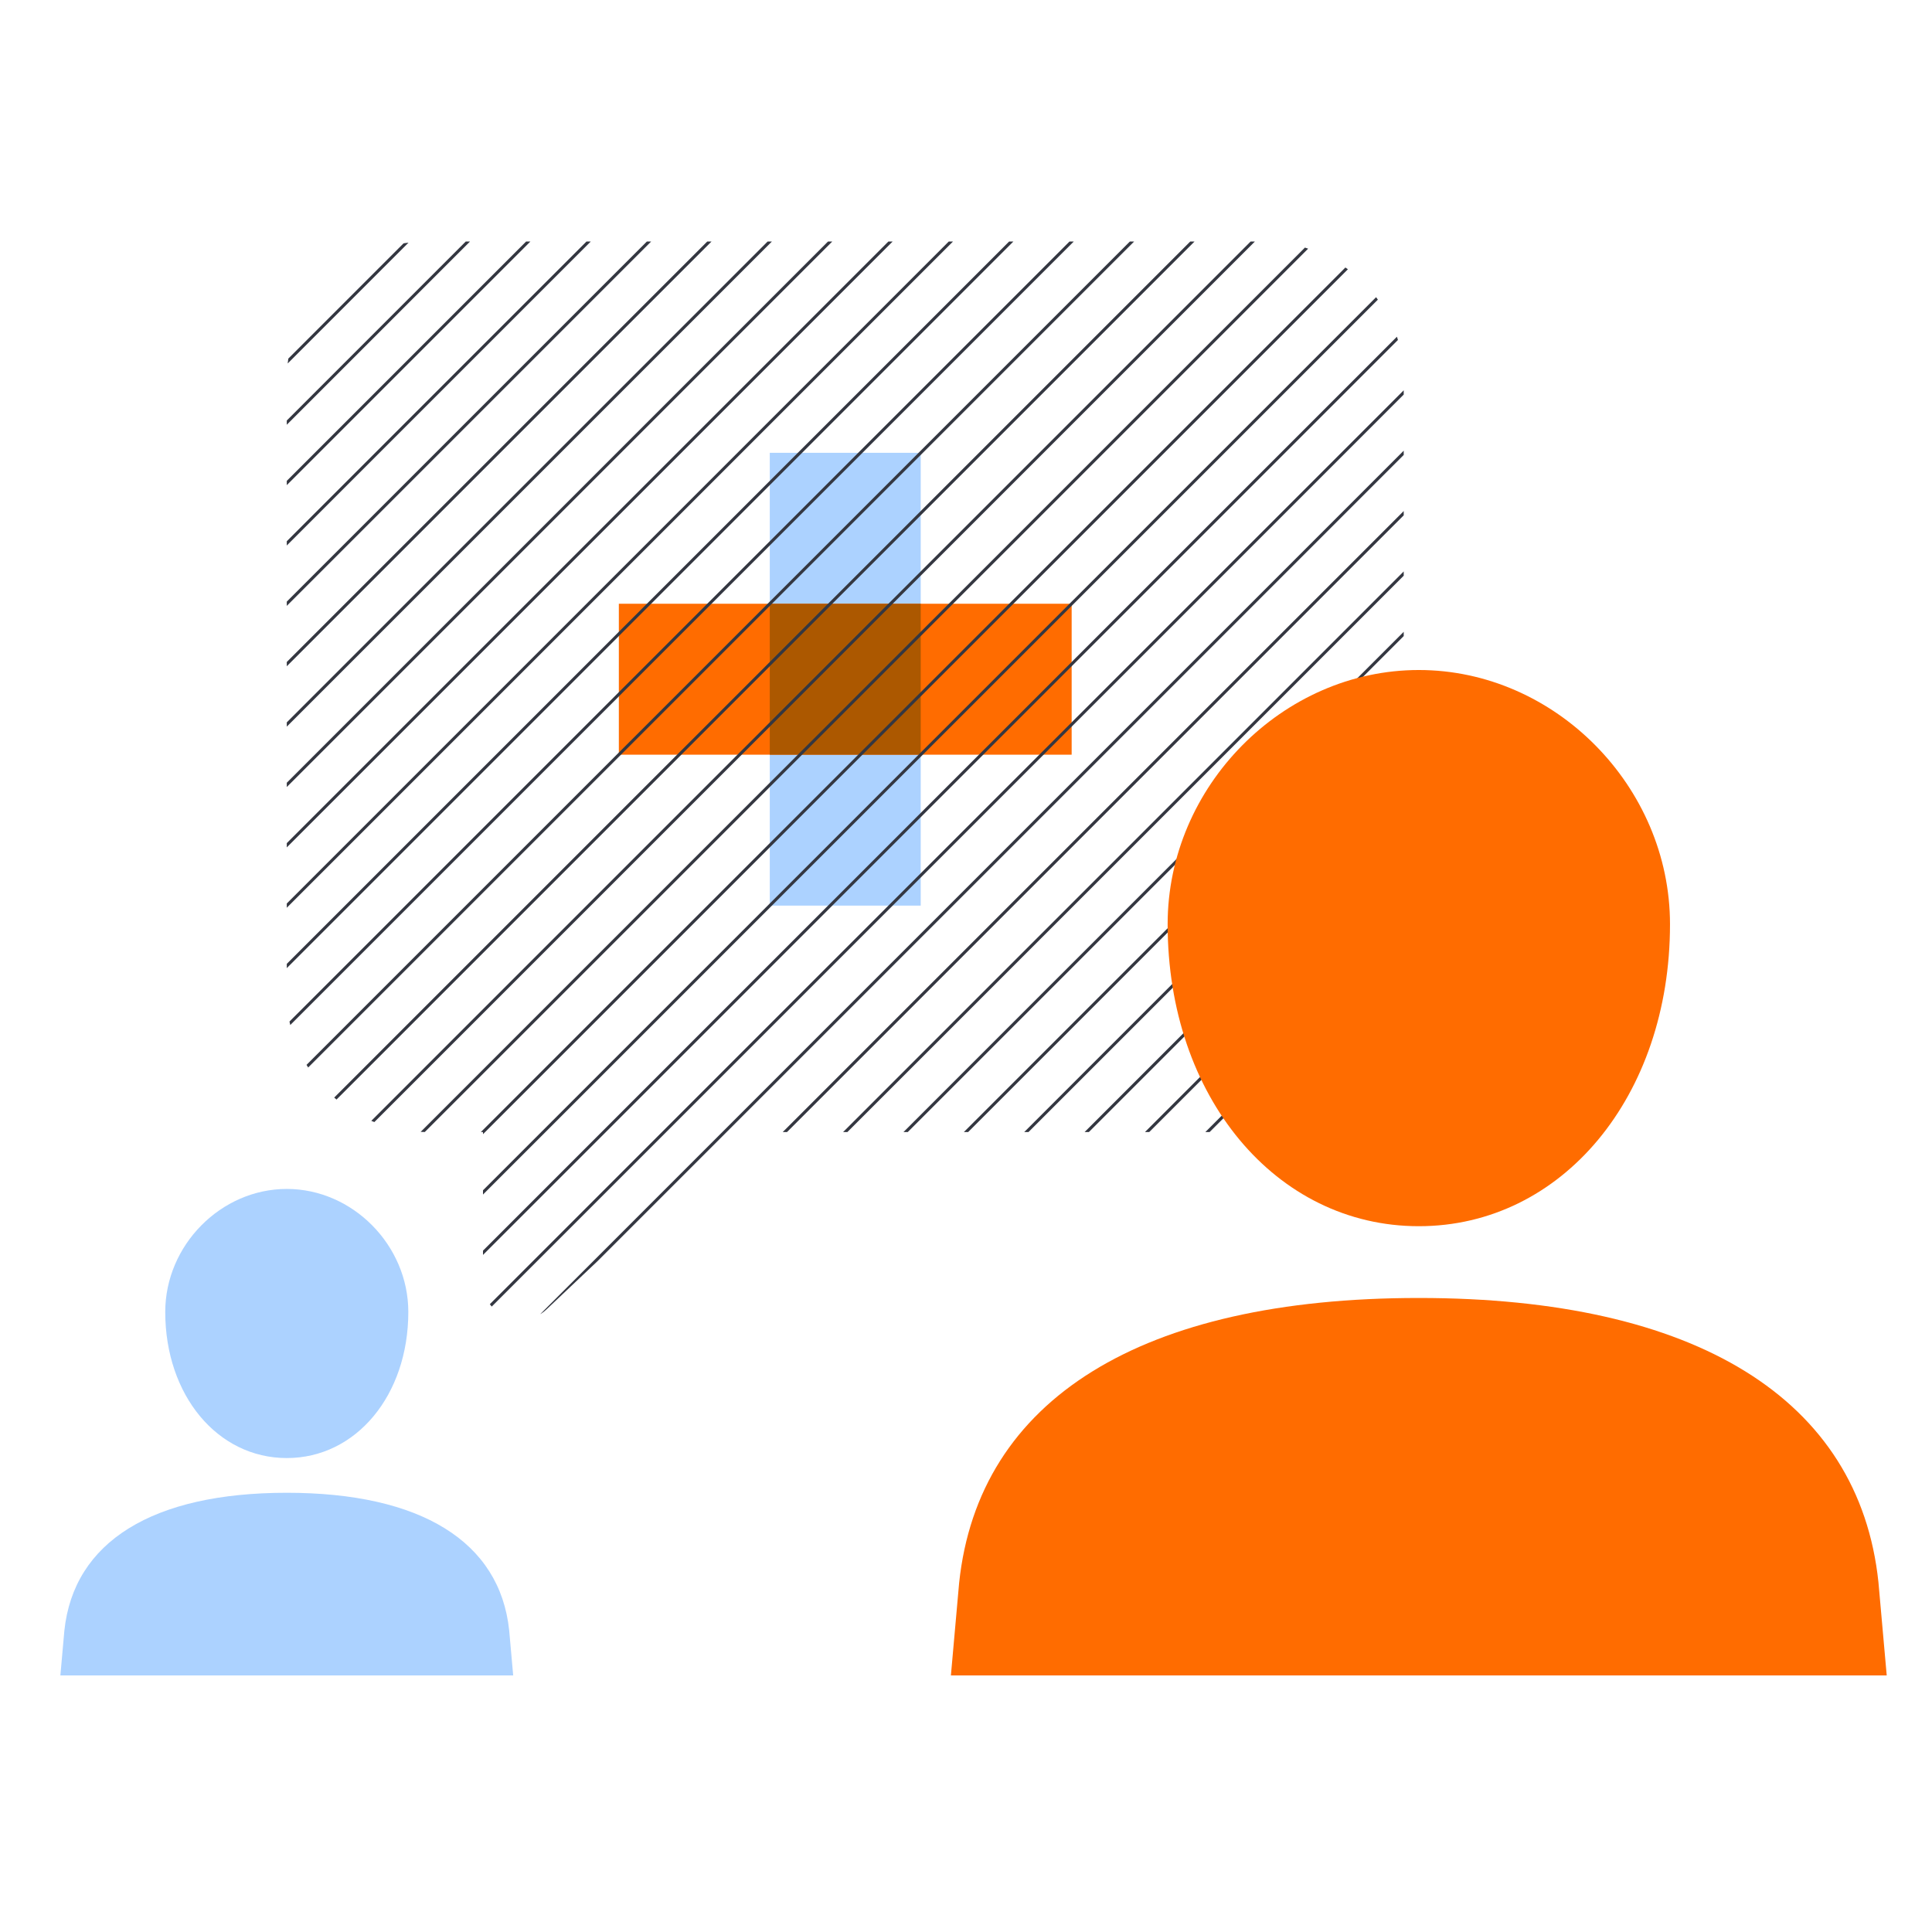
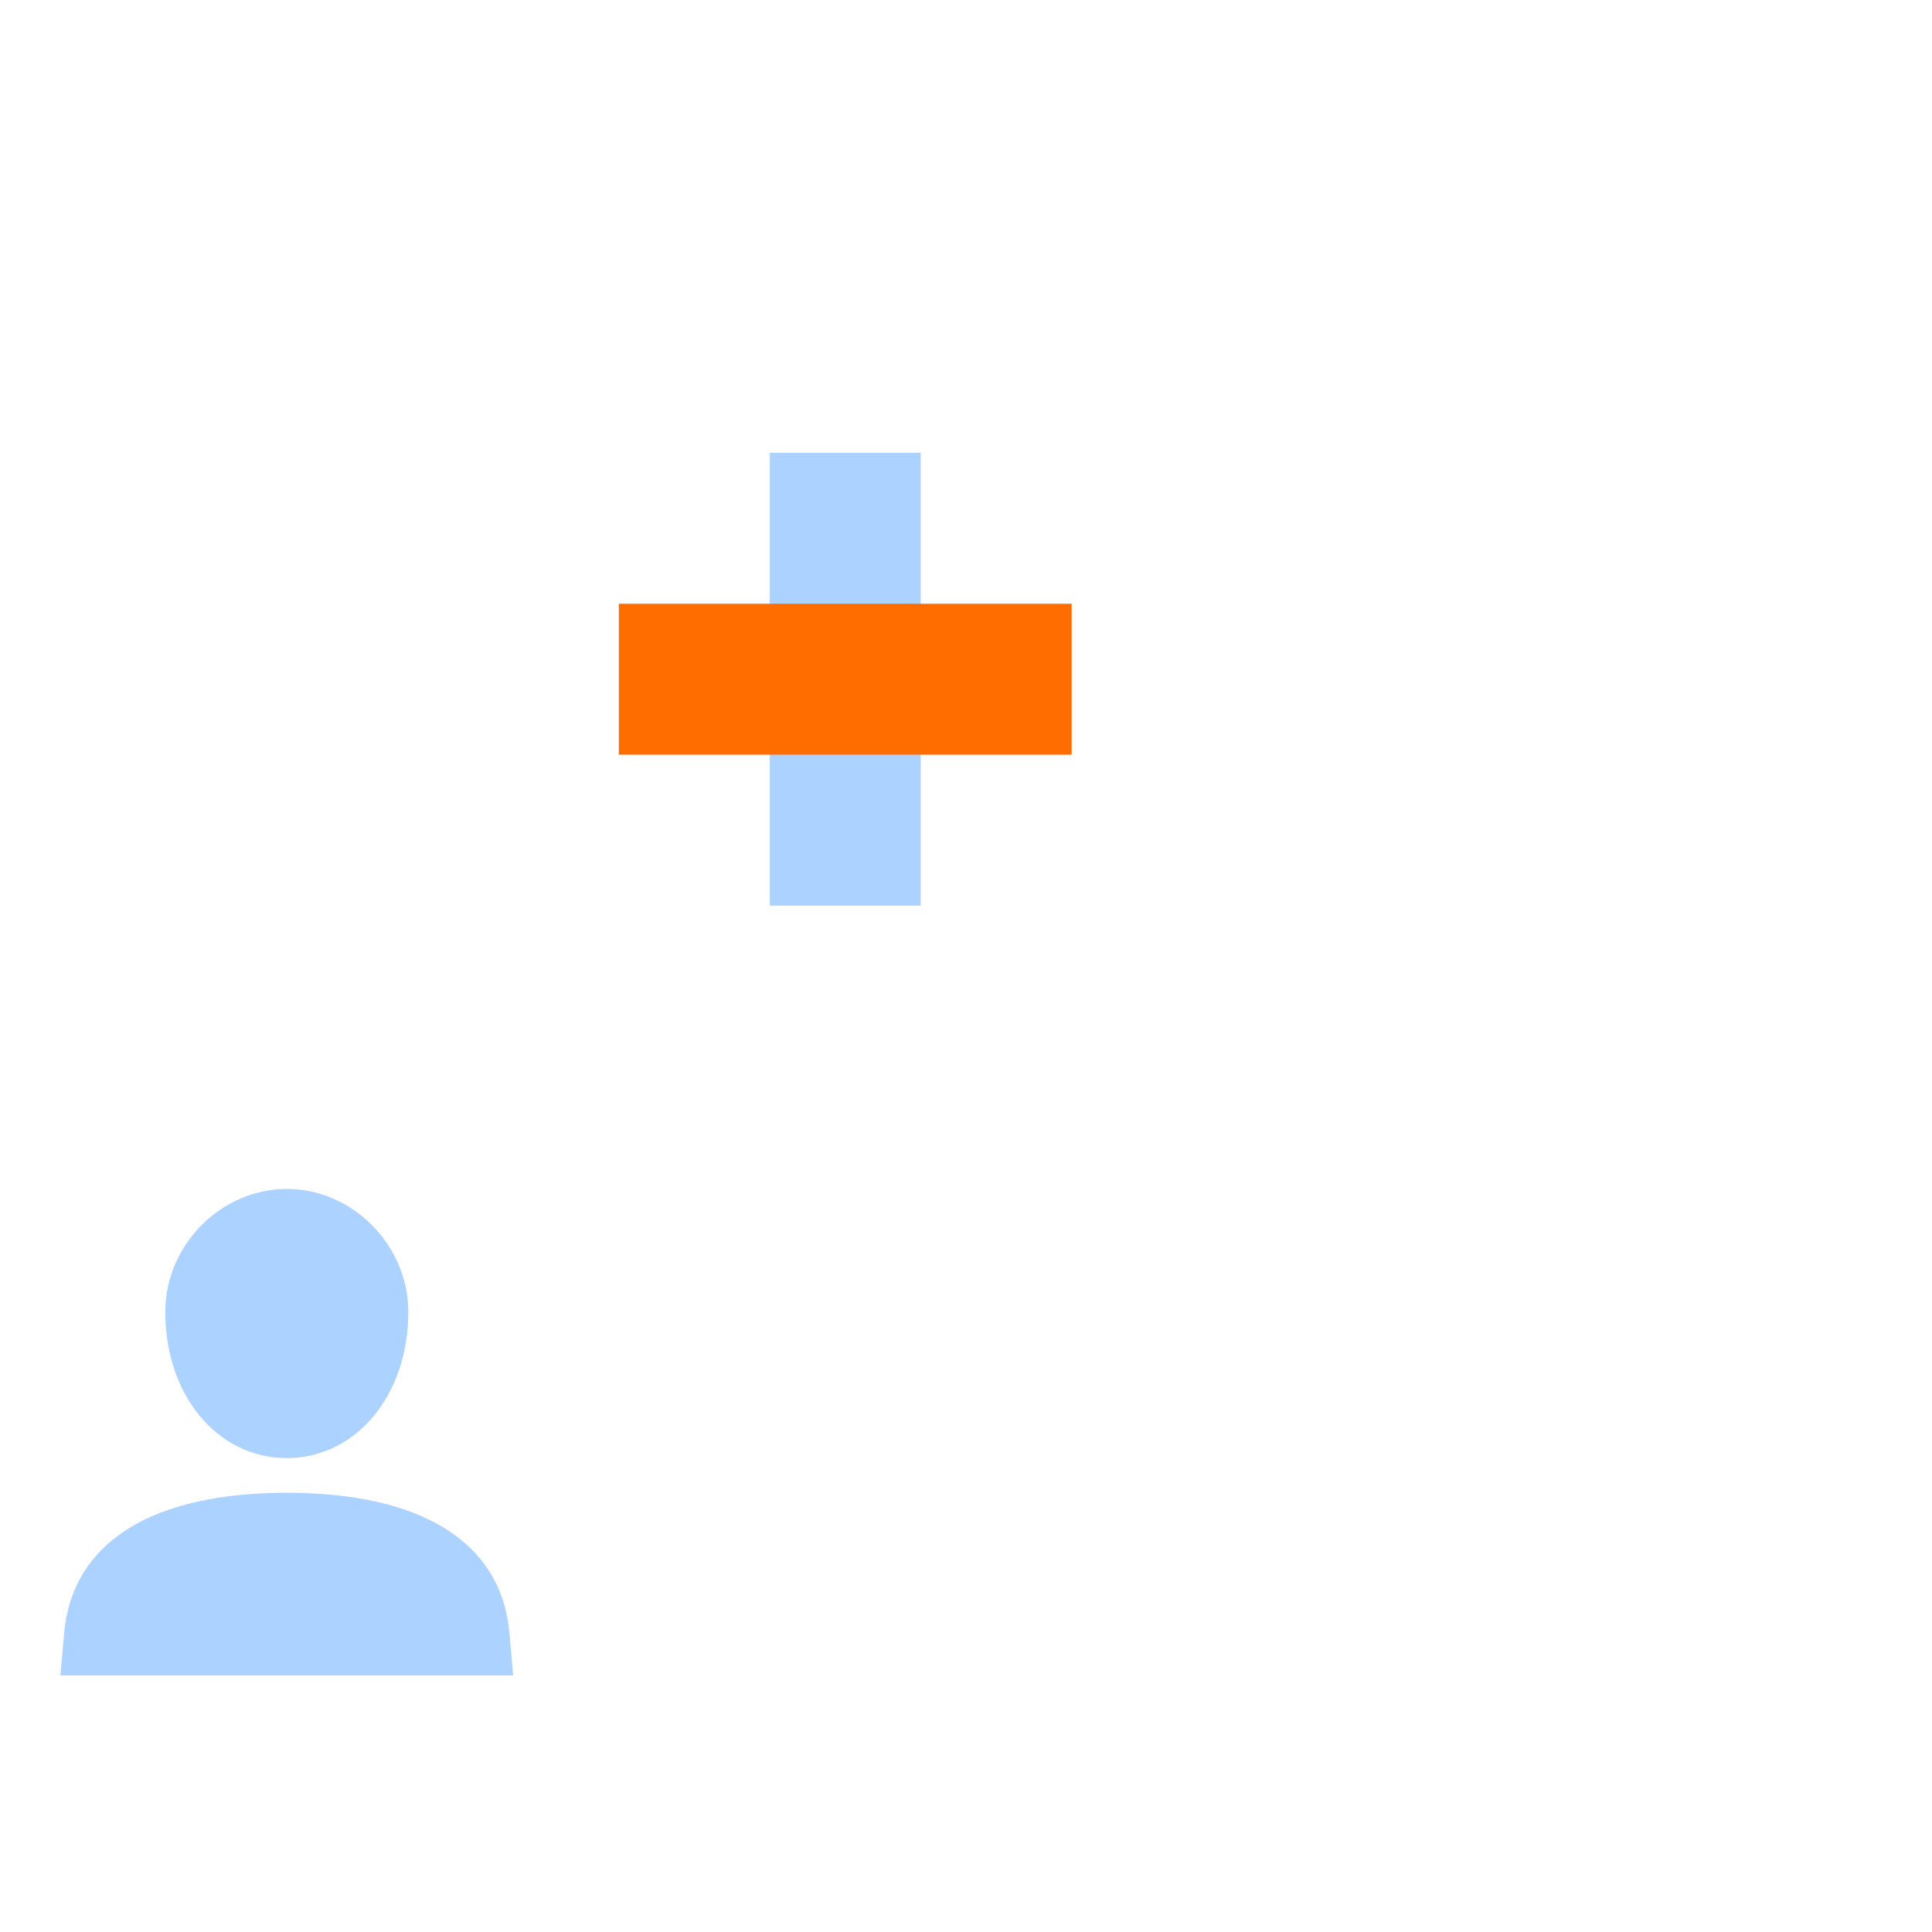
<svg xmlns="http://www.w3.org/2000/svg" viewBox="0 0 128 128" height="128" width="128">
  <defs>
    <clipPath id="0009-patient-engagement-clipPath">
      <path d="M83.729 16H28.242C23.159 16 19 20.097 19 25.104v40.791C19 70.903 23.159 75 28.242 75H32v9.989c0 2.153 2.631 3.252 4.21 1.759L48.633 75h35.096C88.828 75 93 70.903 93 65.895V25.104C93 20.097 88.828 16 83.729 16" />
    </clipPath>
  </defs>
  <path d="M51 60h10V30H51zM19 96.6c4.591 0 8.052-4.162 8.052-9.681 0-4.418-3.687-8.149-8.052-8.149s-8.052 3.731-8.052 8.149c0 5.519 3.461 9.681 8.052 9.681zm-.001 2.3c-8.882 0-14.114 3.236-14.735 9.134L4 111h30l-.266-2.989c-.619-5.875-5.852-9.111-14.735-9.111" fill="#acd2ff" />
  <path d="M41 40h30v10H41z" fill="#ff6c00" />
-   <path d="M51 40h10v10H51z" fill="#ac5800" />
-   <path clip-path="url(#0009-patient-engagement-clipPath)" d="M123 124l4-4m0-4l-8 8m-4 0l12-12m0-4l-16 16m-4 0l20-20m0-4l-24 24m-4 0l28-28m0-4l-32 32m-4 0l36-36m0-4l-40 40m-4 0l44-44m0-4l-48 48m-4 0l52-52m0-4l-56 56m-4 0l60-60m0-4l-64 64m-4 0l68-68m0-4l-72 72m-4 0l76-76m0-4l-80 80m-4 0l84-84m0-4l-88 88m-4 0l92-92m0-4l-96 96m-4 0L127 24m0-4L23 124m-4 0L127 16m0-4L15 124m-4 0L127 8m0-4L7 124m0-4L123 4m-4 0L7 116m0-4L115 4m-4 0L7 108m0-4L107 4m-4 0L7 100m0-4L99 4m-4 0L7 92m0-4L91 4m-4 0L7 84m0-4L83 4m-4 0L7 76m0-4L75 4m-4 0L7 68m0-4L67 4m-4 0L7 60m0-4L59 4m-4 0L7 52m0-4L51 4m-4 0L7 44m0-4L43 4m-4 0L7 36m0-4L35 4m-4 0L7 28m0-4L27 4m-4 0L7 20m0-4L19 4m-4 0l-8 8m0-4l4-4" fill="none" stroke="#343741" stroke-linecap="square" stroke-width=".2" />
-   <path d="M94 44.39c-9.021 0-16.641 7.713-16.641 16.842 0 11.406 7.154 20.007 16.641 20.007 9.487 0 16.642-8.601 16.642-20.007 0-9.129-7.621-16.842-16.642-16.842M125 111l-.549-6.177c-1.28-12.142-12.095-18.829-30.453-18.829-18.356 0-29.169 6.687-30.453 18.877L63 111h62" fill="#ff6c00" />
+   <path d="M51 40h10H51z" fill="#ac5800" />
</svg>